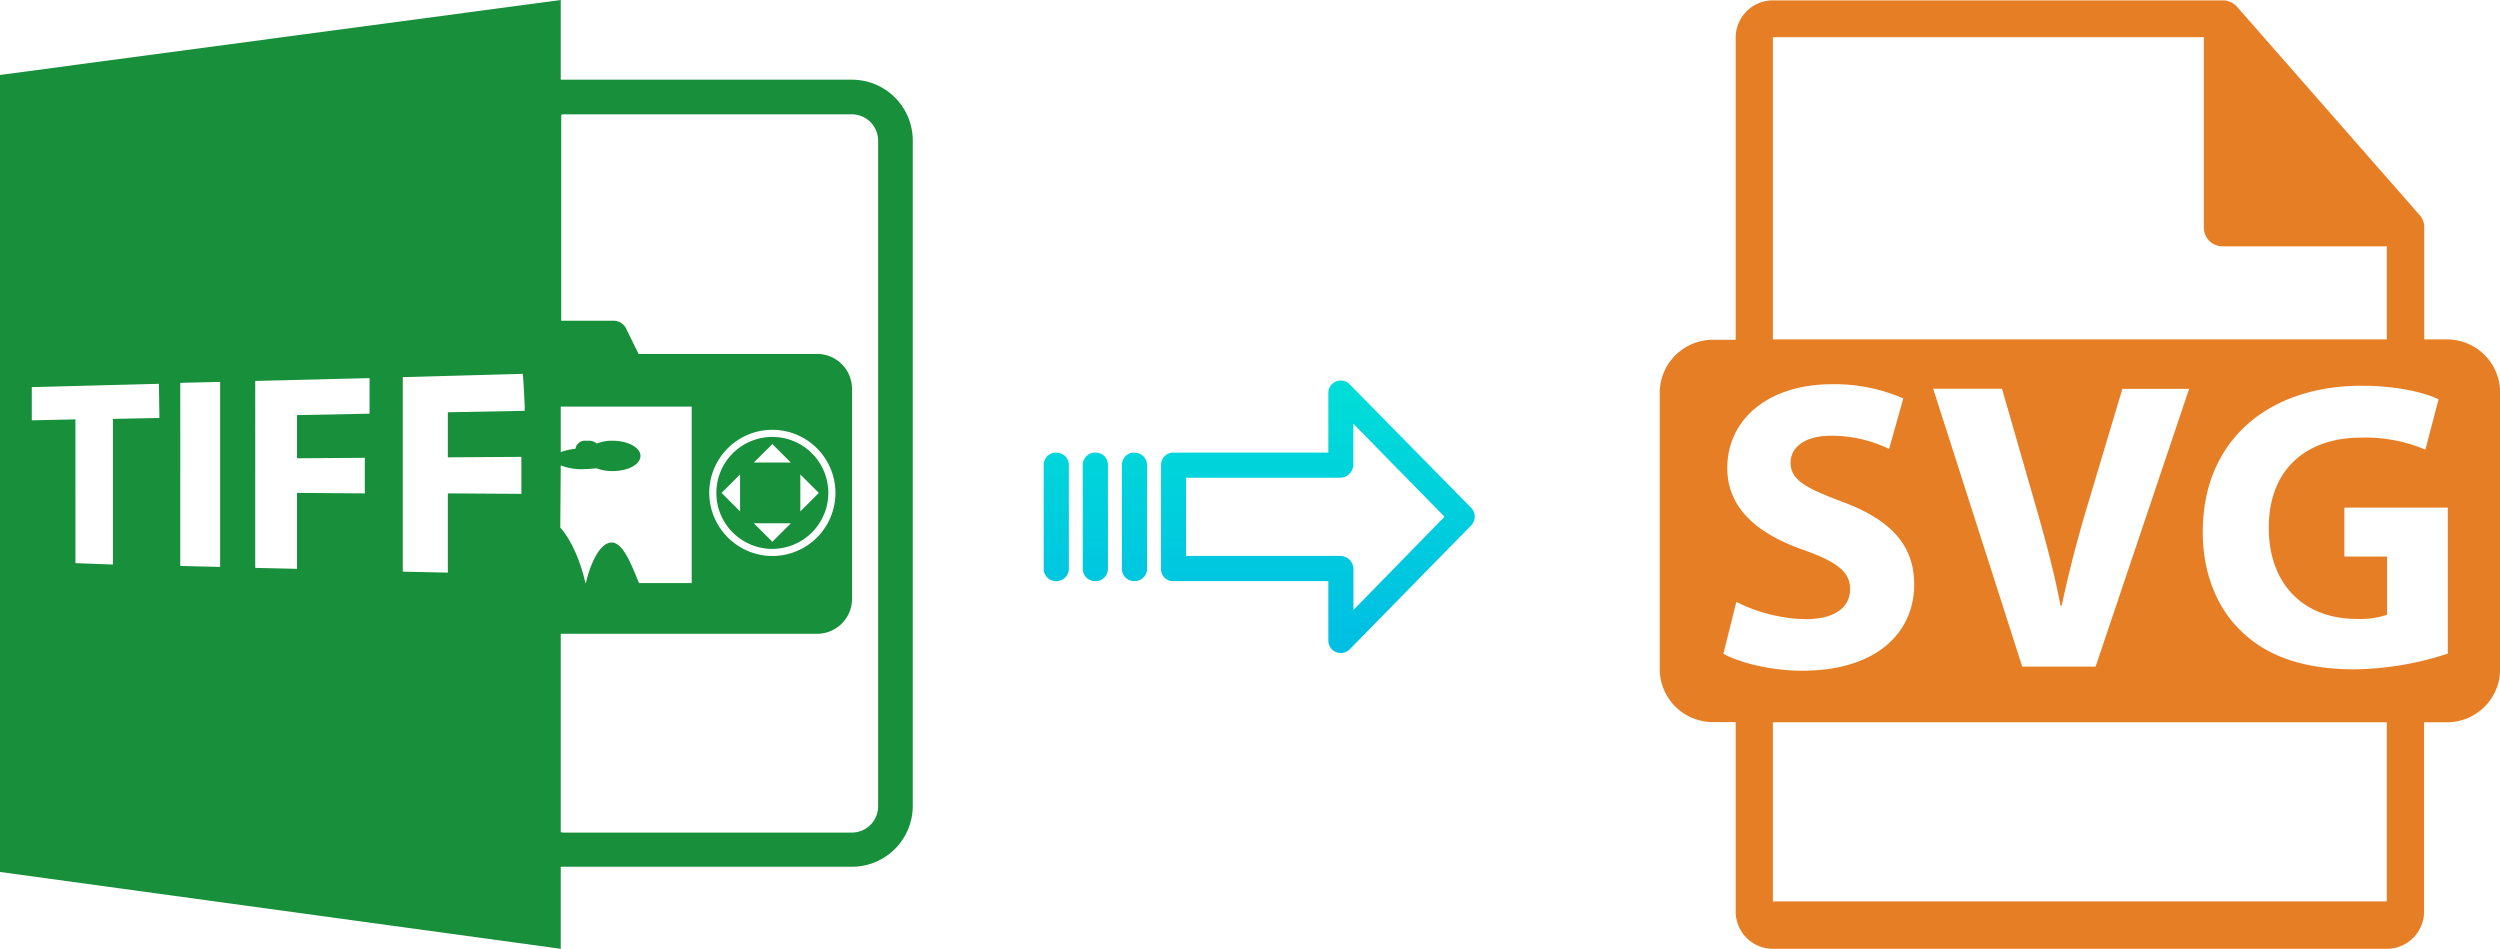
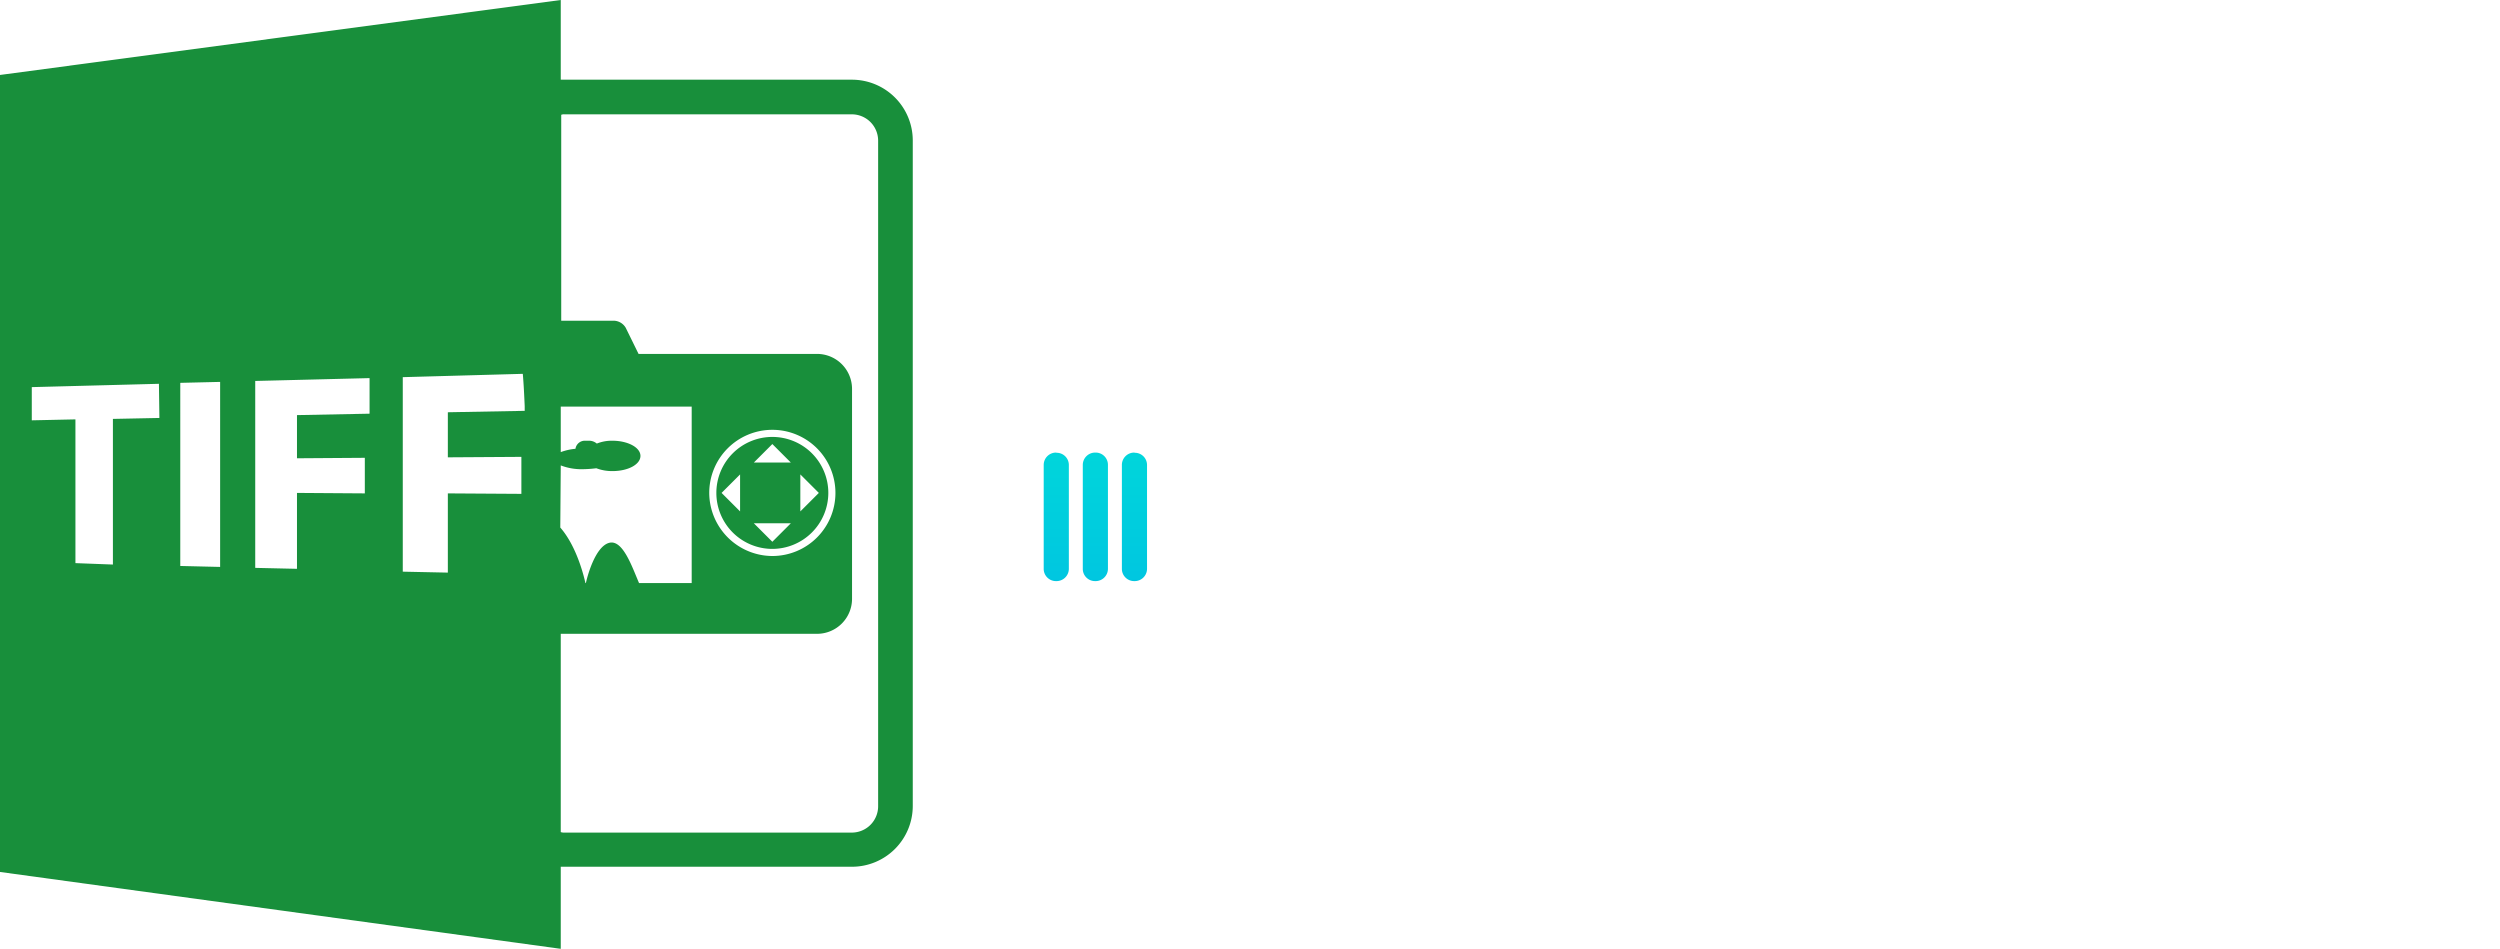
<svg xmlns="http://www.w3.org/2000/svg" xmlns:xlink="http://www.w3.org/1999/xlink" viewBox="0 0 526.97 200">
  <defs>
    <style>.cls-1{fill:#e57e25;}.cls-2{fill:#188f3b;}.cls-3{fill:url(#linear-gradient);}.cls-4{fill:url(#linear-gradient-2);}.cls-5{fill:url(#linear-gradient-3);}.cls-6{fill:url(#linear-gradient-4);}</style>
    <linearGradient id="linear-gradient" x1="277.78" y1="136.51" x2="277.78" y2="17.31" gradientTransform="matrix(1, 0, 0, -1, 0, 186.59)" gradientUnits="userSpaceOnUse">
      <stop offset="0" stop-color="#00efd1" />
      <stop offset="1" stop-color="#00acea" />
    </linearGradient>
    <linearGradient id="linear-gradient-2" x1="239.13" y1="136.51" x2="239.13" y2="17.31" xlink:href="#linear-gradient" />
    <linearGradient id="linear-gradient-3" x1="230.88" y1="136.51" x2="230.88" y2="17.31" xlink:href="#linear-gradient" />
    <linearGradient id="linear-gradient-4" x1="222.64" y1="136.51" x2="222.64" y2="17.31" xlink:href="#linear-gradient" />
  </defs>
  <title>tiff to svg</title>
  <g id="Layer_2" data-name="Layer 2">
    <g id="Layer_5_Image" data-name="Layer 5 Image">
-       <path class="cls-1" d="M515.76,71.54H511V48.37a3.29,3.29,0,0,0,0-.44,3.82,3.82,0,0,0-.93-2.54l-38.56-44s0,0,0,0a3.74,3.74,0,0,0-.78-.65c-.08-.06-.17-.1-.25-.15a3.8,3.8,0,0,0-.78-.33l-.21-.07a3.82,3.82,0,0,0-.9-.11H373.7a7.85,7.85,0,0,0-7.84,7.84v63.7h-4.8a11.21,11.21,0,0,0-11.21,11.21V141a11.21,11.21,0,0,0,11.21,11.21h4.8v39.91A7.85,7.85,0,0,0,373.7,200H503.11a7.85,7.85,0,0,0,7.85-7.84V152.25h4.8A11.21,11.21,0,0,0,527,141V82.75A11.21,11.21,0,0,0,515.76,71.54ZM373.7,7.84h90.85V48a3.92,3.92,0,0,0,3.92,3.92h34.64V71.54H373.7Zm87.75,74.1-19.72,58.57H426.26L407.49,81.94H422l7.12,24.77c2,7,3.82,13.64,5.21,20.94h.26c1.48-7,3.3-14,5.3-20.68l7.48-25h14.07Zm-98.18,55.87L366,126.87a33.86,33.86,0,0,0,14.68,3.64c6.08,0,9.3-2.51,9.3-6.34,0-3.65-2.78-5.73-9.82-8.25-9.73-3.39-16.07-8.78-16.07-17.29,0-10,8.34-17.64,22.15-17.64a36,36,0,0,1,14.95,3L398.2,94.63a27.87,27.87,0,0,0-12.26-2.78c-5.73,0-8.51,2.61-8.51,5.65,0,3.74,3.3,5.39,10.86,8.25,10.34,3.83,15.2,9.21,15.2,17.47,0,9.81-7.55,18.16-23.63,18.16C373.17,141.38,366.56,139.64,363.27,137.81ZM503.11,190H373.7V152.25H503.11V190Zm12.83-52.22a65.57,65.57,0,0,1-19.55,3.31c-10.69,0-18.42-2.7-23.81-7.91-5.39-5-8.34-12.69-8.26-21.29.1-19.46,14.26-30.58,33.46-30.58,7.56,0,13.38,1.48,16.24,2.86l-2.78,10.61a32.37,32.37,0,0,0-13.64-2.53c-11,0-19.37,6.26-19.37,19,0,12.08,7.56,19.2,18.42,19.2a17.71,17.71,0,0,0,6.51-.87V117.31h-9V107h21.81v30.84Z" />
-     </g>
+       </g>
    <g id="Layer_2-2" data-name="Layer 2">
      <path class="cls-2" d="M118.2,182.7h61.4a12.82,12.82,0,0,0,12.8-12.8V29.6a12.82,12.82,0,0,0-12.8-12.8H118.2V0L0,15.8v168L118.2,200Zm0-84.6a12.05,12.05,0,0,0,4.7.8,24.58,24.58,0,0,0,2.8-.2,9.34,9.34,0,0,0,3.4.6c3.3,0,5.9-1.4,5.9-3.2s-2.7-3.2-5.9-3.2a8.45,8.45,0,0,0-3.3.6,2.53,2.53,0,0,0-1.5-.6h-.9a2,2,0,0,0-2.1,1.7,11.86,11.86,0,0,0-3.1.7V85.7h27.6v37.2H134.7c-1.5-3.5-3.4-9.1-6.2-8.5-3.1.7-4.8,7.5-5,8.5h-.1c-.2-.9-1.7-7.6-5.3-11.7l.1-13.1Zm.8-74h60.6a5.55,5.55,0,0,1,5.5,5.5V170a5.55,5.55,0,0,1-5.5,5.5H119a2.2,2.2,0,0,1-.8-.1V133.6h54a7.38,7.38,0,0,0,7.4-7.4V82a7.38,7.38,0,0,0-7.4-7.4H134.6l-2.7-5.5a3,3,0,0,0-2.6-1.5h-11V24.2A1.48,1.48,0,0,1,119,24.1Zm30.5,79.8a13.3,13.3,0,1,1,13.3,13.3A13.36,13.36,0,0,1,149.5,103.9ZM33.6,88.1l-9.8.2V119l-7.9-.3V88.4l-9.2.2v-7l26.8-.7.1,7.2Zm12.8,31.4-8.4-.2V80.7l8.4-.2ZM77.9,87.2l-15.3.3v9.1l14.3-.1V104l-14.3-.1v16l-8.8-.2V80.3l24.1-.6v7.5Zm32,16.9L94.4,104v16.7l-9.5-.2v-41l25.3-.7c.2,2.3.3,4.6.4,6.8h0v1l-16.2.3v9.5l15.5-.1v7.8Z" />
      <path class="cls-2" d="M174.6,103.9a11.8,11.8,0,1,0-11.8,11.8A11.82,11.82,0,0,0,174.6,103.9Zm-5.9-3.9,3.9,3.9-3.9,3.9V100Zm-5.9-6.4,3.9,3.9h-7.8ZM156,107.8l-3.9-3.9L156,100Zm10.7,2.5-3.9,3.9-3.9-3.9Z" />
    </g>
    <g id="Layer_3" data-name="Layer 3">
-       <path class="cls-3" d="M284.48,81A2.61,2.61,0,0,0,280,82.81V95.4H247.38A2.6,2.6,0,0,0,244.73,98v22a2.5,2.5,0,0,0,.77,1.8,2.61,2.61,0,0,0,1.88.7H280V135a2.62,2.62,0,0,0,1.62,2.45,2.57,2.57,0,0,0,1,.2,2.65,2.65,0,0,0,1.89-.8l25.59-26.1a2.65,2.65,0,0,0,0-3.71Zm.81,47.58v-8.63a2.8,2.8,0,0,0-2.7-2.77H250V100.7h32.56a2.8,2.8,0,0,0,2.7-2.77V89.3l19.23,19.62Z" />
      <path class="cls-4" d="M239.14,95.4h0A2.6,2.6,0,0,0,236.48,98v21.93a2.58,2.58,0,0,0,2.58,2.56h.07a2.6,2.6,0,0,0,2.65-2.55V98a2.57,2.57,0,0,0-2.58-2.56Z" />
      <path class="cls-5" d="M230.89,95.4h0A2.6,2.6,0,0,0,228.24,98v21.93a2.57,2.57,0,0,0,2.58,2.56h.07a2.6,2.6,0,0,0,2.65-2.55V98A2.58,2.58,0,0,0,231,95.4Z" />
      <path class="cls-6" d="M222.65,95.4h0A2.6,2.6,0,0,0,220,98v21.93a2.58,2.58,0,0,0,2.58,2.56h.07a2.6,2.6,0,0,0,2.65-2.55V98a2.57,2.57,0,0,0-2.58-2.56Z" />
    </g>
  </g>
</svg>